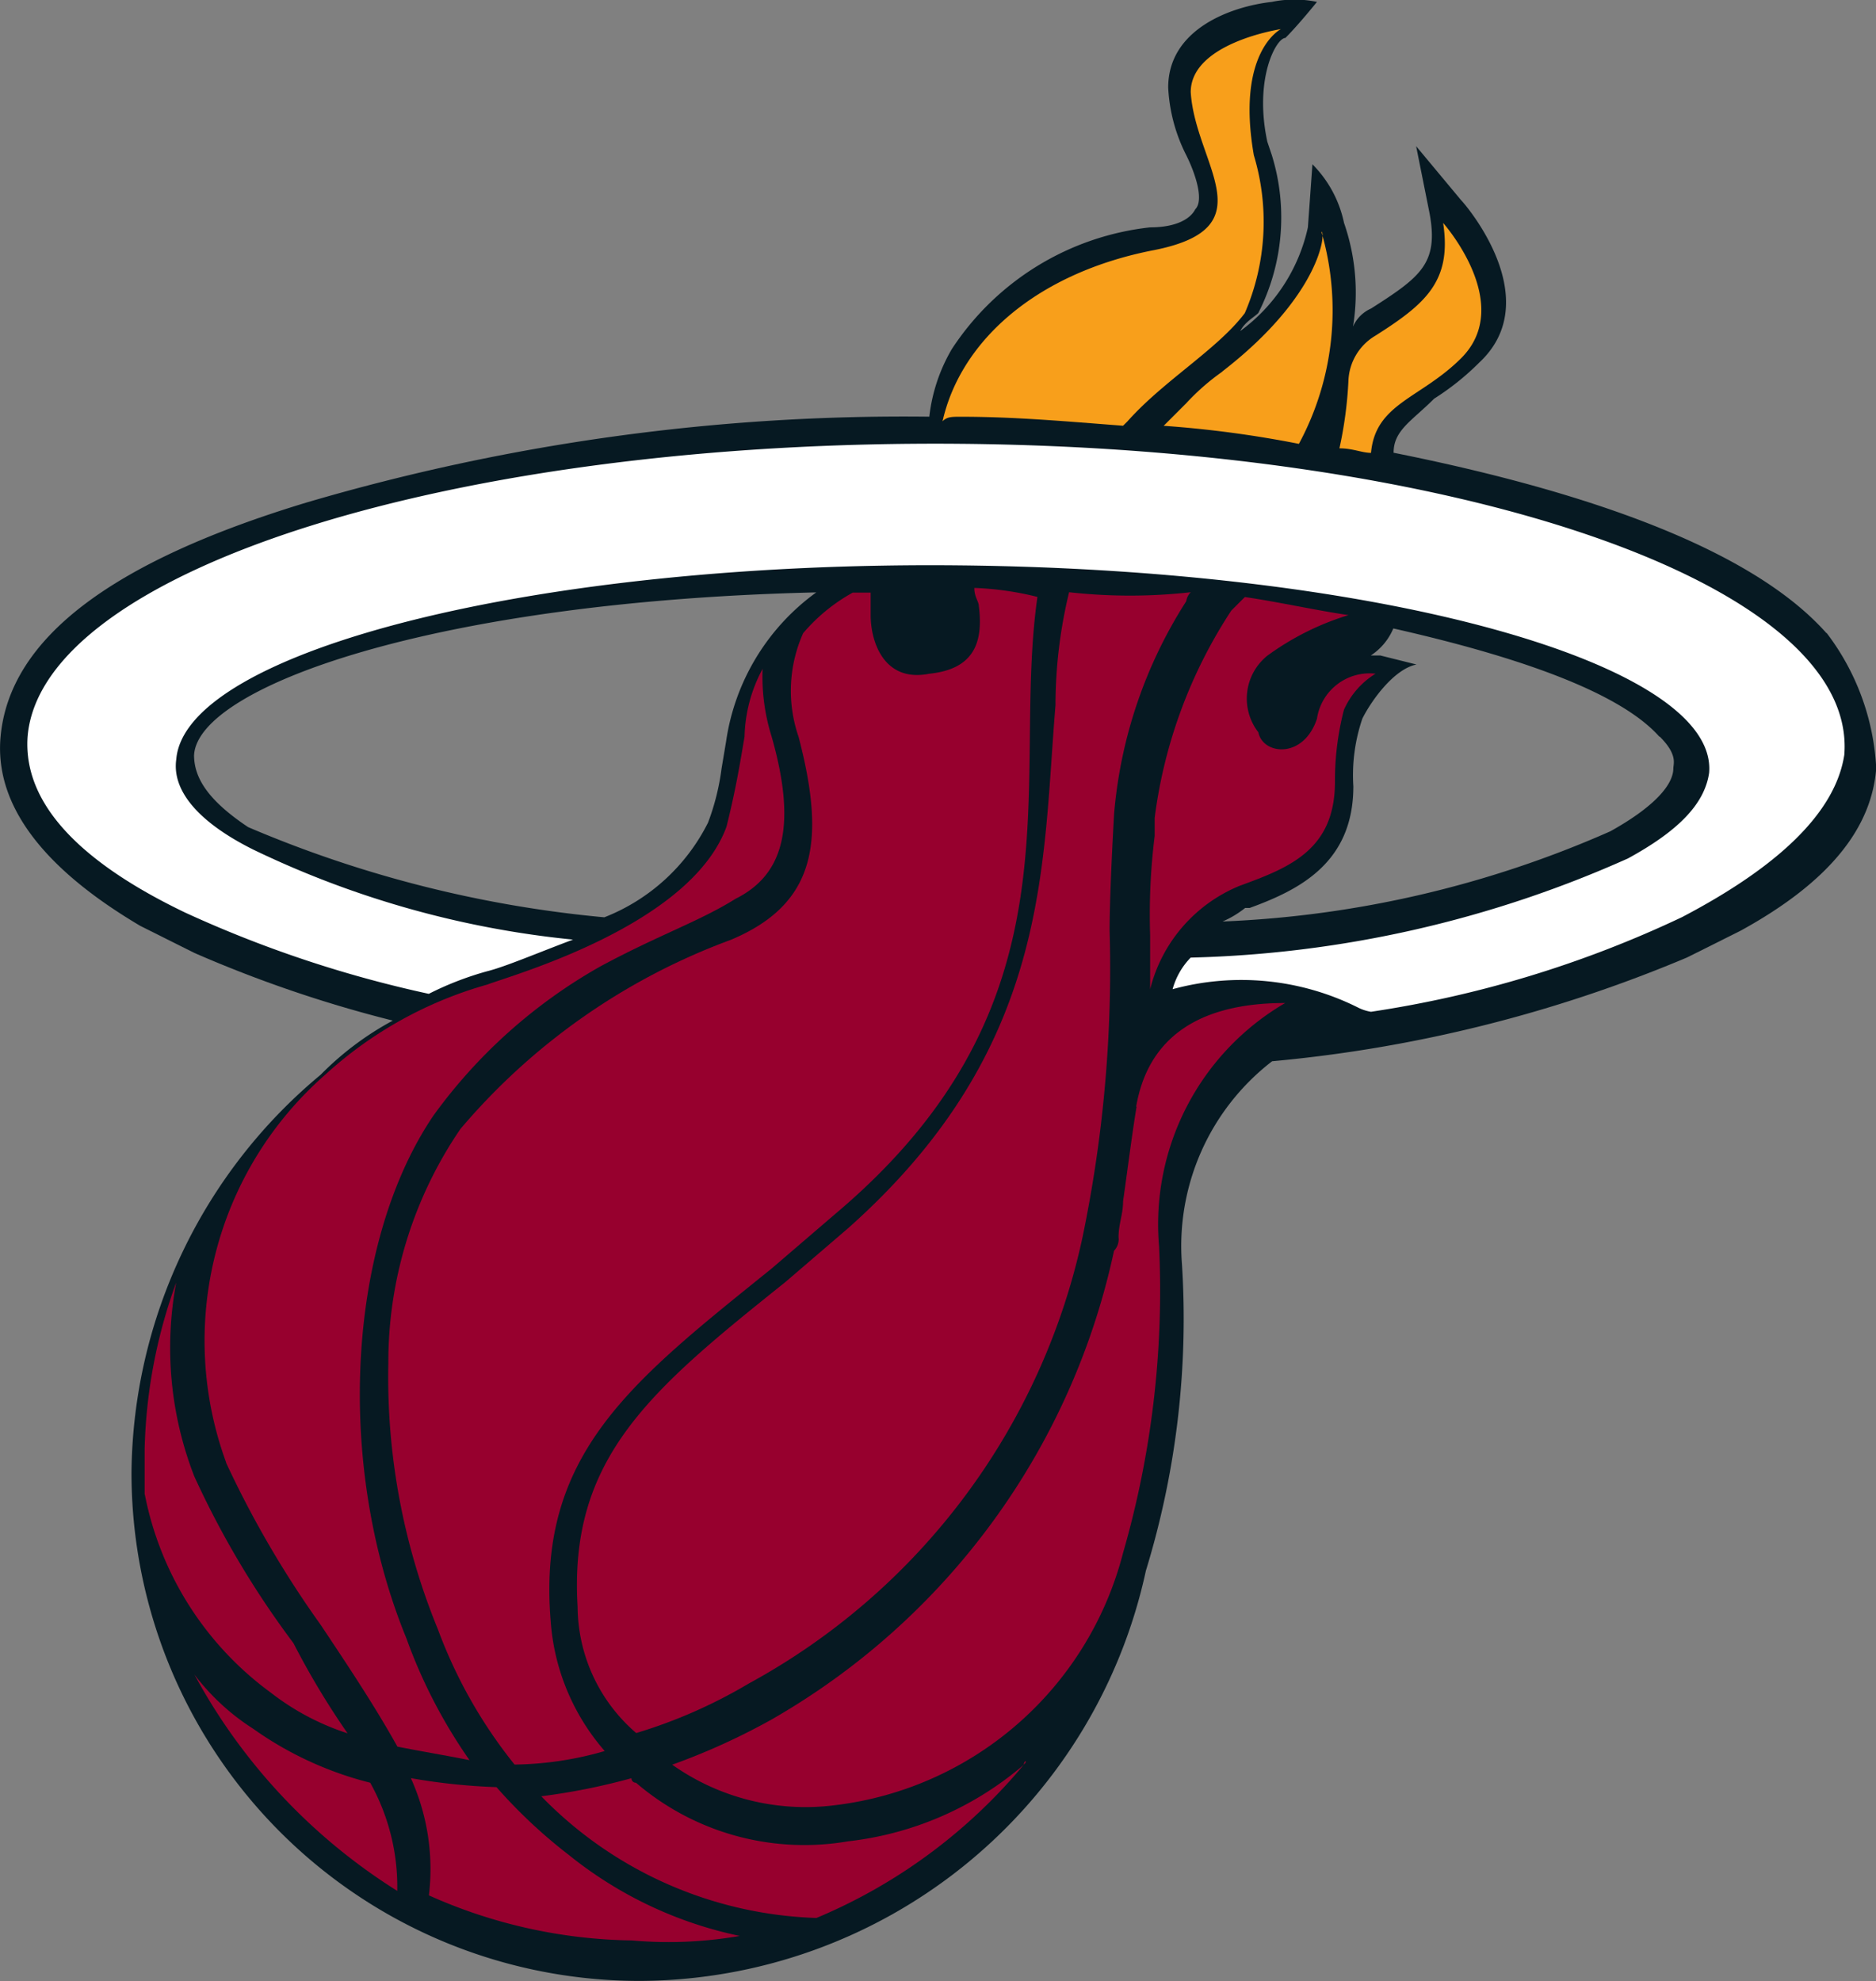
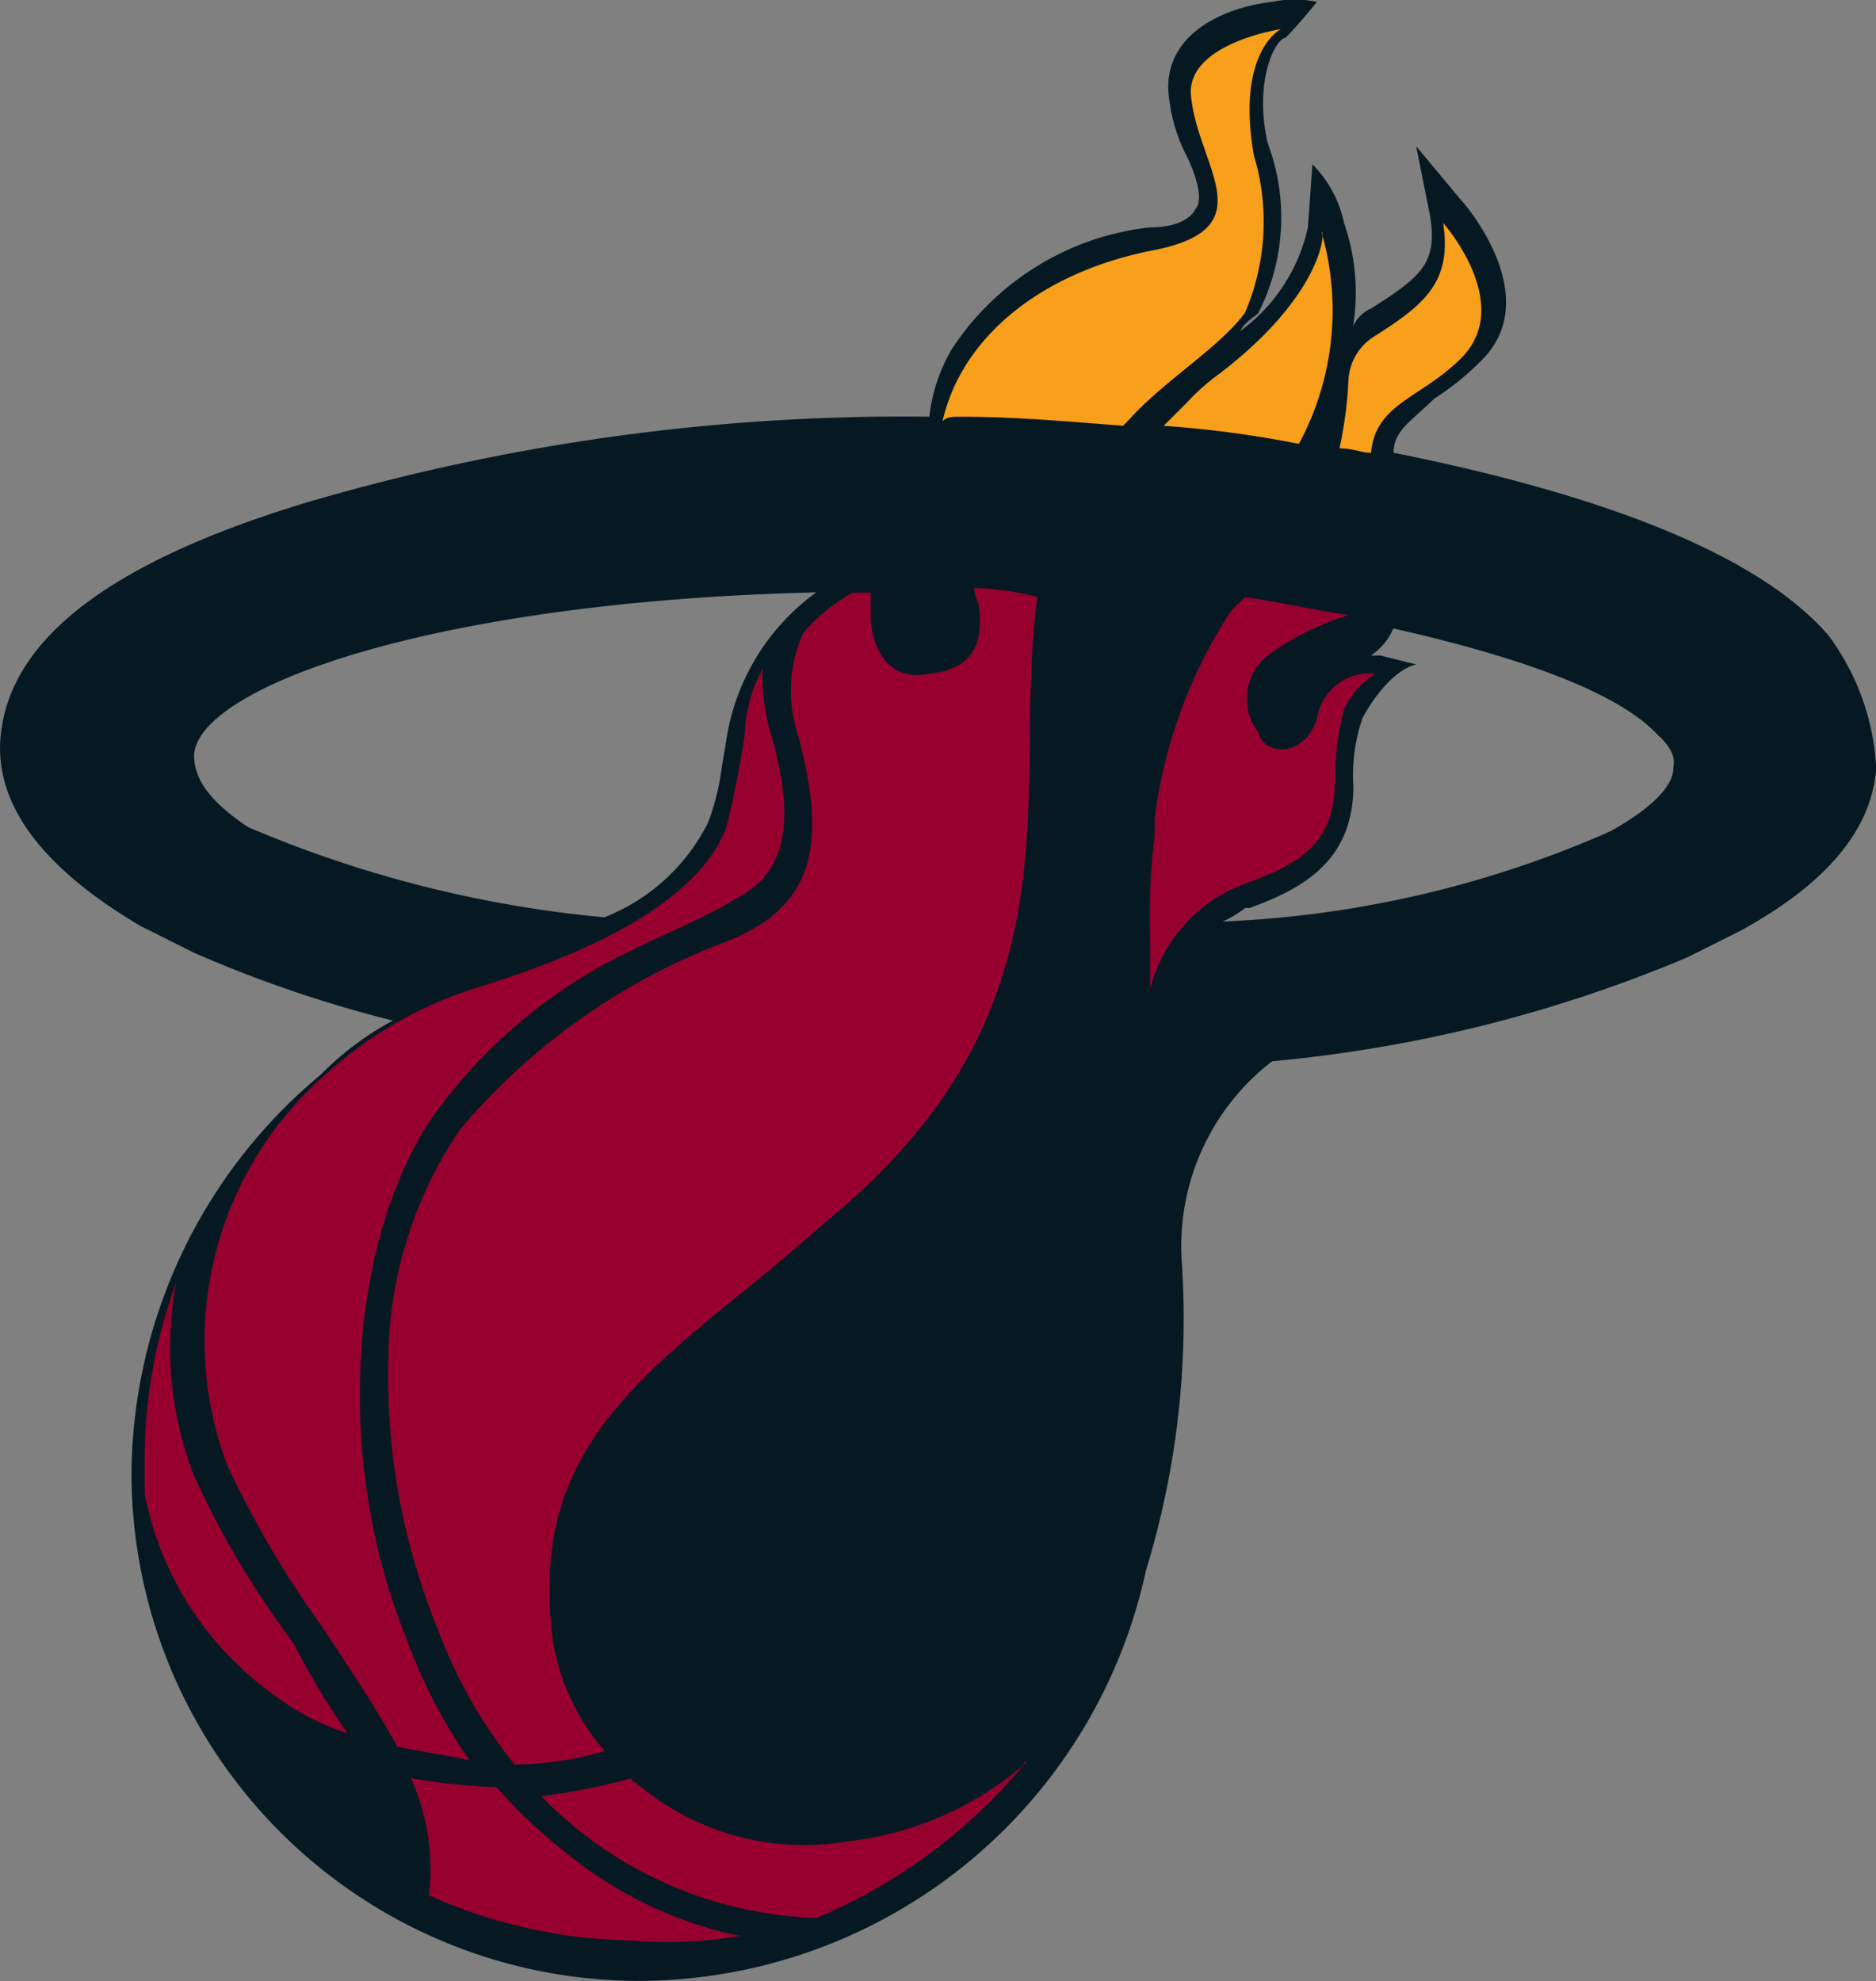
<svg xmlns="http://www.w3.org/2000/svg" id="Groupe_70" data-name="Groupe 70" width="32.725" height="34.559" viewBox="0 0 32.725 34.559">
  <rect x="0" y="0" width="32.725" height="34.559" fill="#808080" stroke="none" />
  <path id="Tracé_258" data-name="Tracé 258" d="M439.448,287c-1.258-1.416-4.011-2.438-7.55-3.146,0-.393.315-.551.708-.944a4.538,4.538,0,0,0,.786-.629c1.18-1.1-.236-2.753-.315-2.831l-.786-.944.236,1.18c.157.865-.157,1.1-1.022,1.652a.614.614,0,0,0-.315.315,3.7,3.7,0,0,0-.157-1.809,2.04,2.04,0,0,0-.551-1.022l-.079,1.1a3.05,3.05,0,0,1-1.18,1.809c.079-.157.236-.236.315-.315a3.673,3.673,0,0,0,.236-2.753l-.079-.236c-.236-1.1.157-1.809.315-1.809.236-.236.551-.629.551-.629a1.925,1.925,0,0,0-.786,0c-.708.079-1.809.472-1.809,1.494a2.916,2.916,0,0,0,.315,1.18c.157.315.315.786.157.944-.079.157-.315.315-.786.315a4.755,4.755,0,0,0-3.46,2.123,2.992,2.992,0,0,0-.393,1.18,36.914,36.914,0,0,0-10.853,1.494c-3.382,1.022-5.19,2.359-5.348,4.089-.079.865.315,2.045,2.438,3.3h0l.629.315h0l.315.157h0a22.056,22.056,0,0,0,3.46,1.18,5.264,5.264,0,0,0-1.258.944,9.127,9.127,0,0,0-3.3,6.921,8.861,8.861,0,0,0,8.887,8.887,9.07,9.07,0,0,0,8.808-7.156,14.99,14.99,0,0,0,.629-5.348,4.069,4.069,0,0,1,1.573-3.539,24.3,24.3,0,0,0,7.235-1.809h0l.315-.157h0l.629-.315h0c1.573-.865,2.281-1.809,2.359-2.831a4.247,4.247,0,0,0-.865-2.359m-2.91,1.809c.315.315.236.472.236.551,0,.315-.393.708-1.1,1.1h0a18.58,18.58,0,0,1-6.763,1.573,1.718,1.718,0,0,0,.393-.236h.079c.865-.315,1.809-.786,1.809-2.123a3.057,3.057,0,0,1,.157-1.18c.157-.315.551-.865.944-.944l-.629-.157H431.5a1.048,1.048,0,0,0,.393-.472c2.438.551,4.011,1.18,4.64,1.887m-25.559.315c.079-1.18,4.168-2.674,10.853-2.831a3.9,3.9,0,0,0-1.573,2.6l-.079.472a4.148,4.148,0,0,1-.236.944,3.416,3.416,0,0,1-1.809,1.652,20.632,20.632,0,0,1-6.213-1.573h0c-.708-.472-.944-.865-.944-1.258" transform="translate(-407.588 -275.956)" fill="#061922" />
  <path id="Tracé_259" data-name="Tracé 259" d="M410.8,308.1a5.616,5.616,0,0,0,2.2,3.46,4.372,4.372,0,0,0,1.337.708,13.832,13.832,0,0,1-.944-1.573,15.767,15.767,0,0,1-1.73-2.91,6.186,6.186,0,0,1-.315-3.382,9.091,9.091,0,0,0-.551,2.91c0,.315,0,.551,0,.786" transform="translate(-408.274 -282.031)" fill="#97002e" />
  <path id="Tracé_260" data-name="Tracé 260" d="M412.5,304.641a17.6,17.6,0,0,0,1.652,2.831c.472.708.944,1.416,1.337,2.123.393.079.865.157,1.258.236a9.027,9.027,0,0,1-1.1-2.123c-1.258-3.067-1.022-6.921.472-9.123a9.127,9.127,0,0,1,2.91-2.6c1.022-.551,1.73-.786,2.359-1.18.786-.393,1.1-1.18.629-2.831a3.476,3.476,0,0,1-.157-1.18,2.605,2.605,0,0,0-.315,1.18h0c-.079.472-.157.944-.315,1.573-.629,1.73-3.775,2.6-4.168,2.753a7.006,7.006,0,0,0-2.831,1.573,6.172,6.172,0,0,0-1.73,6.763" transform="translate(-408.557 -279.126)" fill="#97002e" />
  <path id="Tracé_261" data-name="Tracé 261" d="M426.421,289c0,.157.079.236.079.315.079.629-.079,1.1-.865,1.18-.786.157-1.022-.551-1.022-1.022v-.393H424.3a3.1,3.1,0,0,0-.865.708,2.462,2.462,0,0,0-.079,1.809c.472,1.809.315,2.91-1.18,3.539a11.286,11.286,0,0,0-4.719,3.3,7.213,7.213,0,0,0-1.258,4.089,11.592,11.592,0,0,0,.865,4.64,8.426,8.426,0,0,0,1.337,2.359,5.875,5.875,0,0,0,1.573-.236,3.864,3.864,0,0,1-.944-2.281c-.236-2.91,1.416-4.168,3.853-6.134l1.1-.944c4.4-3.7,3.067-7.471,3.539-10.774a5.308,5.308,0,0,0-1.1-.157" transform="translate(-409.425 -278.742)" fill="#97002e" />
-   <path id="Tracé_262" data-name="Tracé 262" d="M428.969,289.1a8.4,8.4,0,0,0-.236,1.966c-.236,2.831-.079,5.977-3.618,9.123l-1.1.944c-2.359,1.887-3.775,3.067-3.618,5.662a2.926,2.926,0,0,0,1.022,2.2,8.79,8.79,0,0,0,1.966-.865,11.653,11.653,0,0,0,5.82-7.786,23.041,23.041,0,0,0,.472-5.348c0-.708.079-2.045.079-2.045a8.137,8.137,0,0,1,1.258-3.7.275.275,0,0,1,.079-.157,9.555,9.555,0,0,1-2.123,0" transform="translate(-410.321 -278.763)" fill="#97002e" />
-   <path id="Tracé_263" data-name="Tracé 263" d="M430.6,300.009h0c-.079.472-.157,1.1-.236,1.651,0,.236-.079.393-.079.629a.289.289,0,0,1-.079.236,12.419,12.419,0,0,1-5.977,8.179,11.578,11.578,0,0,1-1.73.786,4.024,4.024,0,0,0,2.831.708,5.918,5.918,0,0,0,5.033-4.4,16.491,16.491,0,0,0,.629-5.348,4.47,4.47,0,0,1,2.2-4.247c-1.809,0-2.438.865-2.6,1.809" transform="translate(-410.773 -280.706)" fill="#97002e" />
  <path id="Tracé_264" data-name="Tracé 264" d="M428.015,315.084a5.689,5.689,0,0,1-3.067,1.337,4.51,4.51,0,0,1-3.7-1.022.077.077,0,0,1-.079-.079,11.135,11.135,0,0,1-1.573.315,7,7,0,0,0,4.8,2.123h0a9.463,9.463,0,0,0,3.618-2.674c.079-.079,0-.079,0,0" transform="translate(-410.154 -284.3)" fill="#97002e" />
-   <path id="Tracé_265" data-name="Tracé 265" d="M415.439,316.875a3.736,3.736,0,0,0-.472-1.887,6.087,6.087,0,0,1-2.045-.944,3.95,3.95,0,0,1-1.022-.944h0a10.161,10.161,0,0,0,3.539,3.775Z" transform="translate(-408.509 -283.889)" fill="#97002e" />
  <path id="Tracé_266" data-name="Tracé 266" d="M422.441,318.152a7.046,7.046,0,0,1-2.988-1.416,8.943,8.943,0,0,1-1.258-1.18,10.746,10.746,0,0,1-1.494-.157,3.849,3.849,0,0,1,.315,2.045h0a8.947,8.947,0,0,0,3.539.786,7.271,7.271,0,0,0,1.887-.079h0" transform="translate(-409.534 -284.38)" fill="#97002e" />
  <path id="Tracé_267" data-name="Tracé 267" d="M436.01,291.323c-.236.708-.944.629-1.022.236a.96.96,0,0,1,.157-1.337,4.749,4.749,0,0,1,1.416-.708h0c-.551-.079-1.258-.236-1.809-.315h0l-.236.236a8.565,8.565,0,0,0-1.337,3.618v.315a11.1,11.1,0,0,0-.079,1.73v1.022h0v-.079a2.642,2.642,0,0,1,1.573-1.809c.865-.315,1.651-.629,1.651-1.809a4.929,4.929,0,0,1,.157-1.258,1.42,1.42,0,0,1,.551-.629.929.929,0,0,0-1.022.786" transform="translate(-413.037 -278.784)" fill="#97002e" />
  <path id="Tracé_268" data-name="Tracé 268" d="M437.85,284.911c.079-.865.865-.944,1.573-1.651.944-.944-.315-2.359-.315-2.359.157,1.022-.315,1.416-1.18,1.966a.957.957,0,0,0-.472.786,6.982,6.982,0,0,1-.157,1.18c.236,0,.393.079.55.079" transform="translate(-413.934 -277.012)" fill="#f89f1b" />
  <path id="Tracé_269" data-name="Tracé 269" d="M434.422,283.538a3.94,3.94,0,0,0-.629.551l-.393.393a19.1,19.1,0,0,1,2.359.315,4.91,4.91,0,0,0,.393-3.7c.079,0,0,1.1-1.73,2.438" transform="translate(-413.101 -277.054)" fill="#f89f1b" />
  <path id="Tracé_270" data-name="Tracé 270" d="M428.815,283.363c.944,0,1.809.079,2.831.157l.079-.079c.629-.708,1.573-1.258,2.045-1.887a4.022,4.022,0,0,0,.157-2.753c-.315-1.809.472-2.2.472-2.2s-1.573.236-1.573,1.1c.079,1.258,1.337,2.359-.629,2.753-2.045.393-3.382,1.573-3.7,2.988.079-.079.157-.079.315-.079" transform="translate(-412.055 -276.093)" fill="#f89f1b" />
-   <path id="Tracé_271" data-name="Tracé 271" d="M424.478,285.8c-8.808-.079-16.043,2.2-16.279,5.112-.079,1.18.944,2.2,2.752,3.067a20.592,20.592,0,0,0,4.247,1.416A5.459,5.459,0,0,1,416.22,295c.315-.079.865-.315,1.494-.551a16.585,16.585,0,0,1-5.584-1.573c-.944-.472-1.416-1.022-1.337-1.573.157-1.887,6.291-3.46,13.684-3.382s13.212,1.73,13.055,3.618c-.079.551-.551,1.022-1.416,1.494a19.831,19.831,0,0,1-7.628,1.73,1.268,1.268,0,0,0-.315.551,4.548,4.548,0,0,1,3.224.315.792.792,0,0,0,.236.079,19.321,19.321,0,0,0,5.426-1.651c1.651-.865,2.674-1.809,2.831-2.831.236-2.988-6.763-5.348-15.414-5.426" transform="translate(-407.718 -278.058)" fill="#fff" />
</svg>